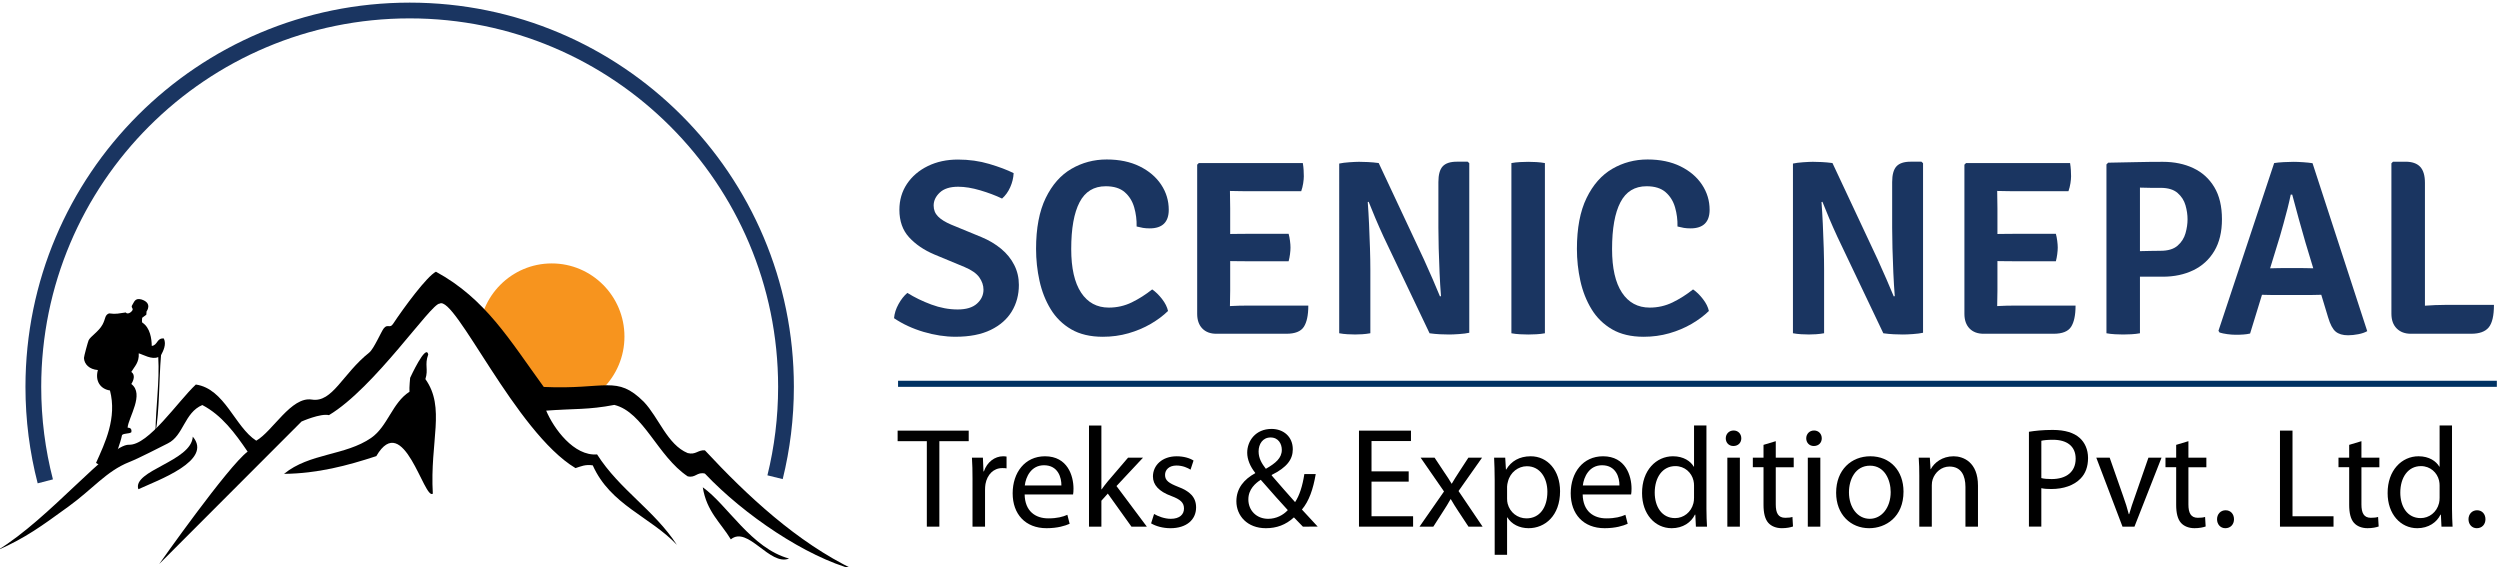
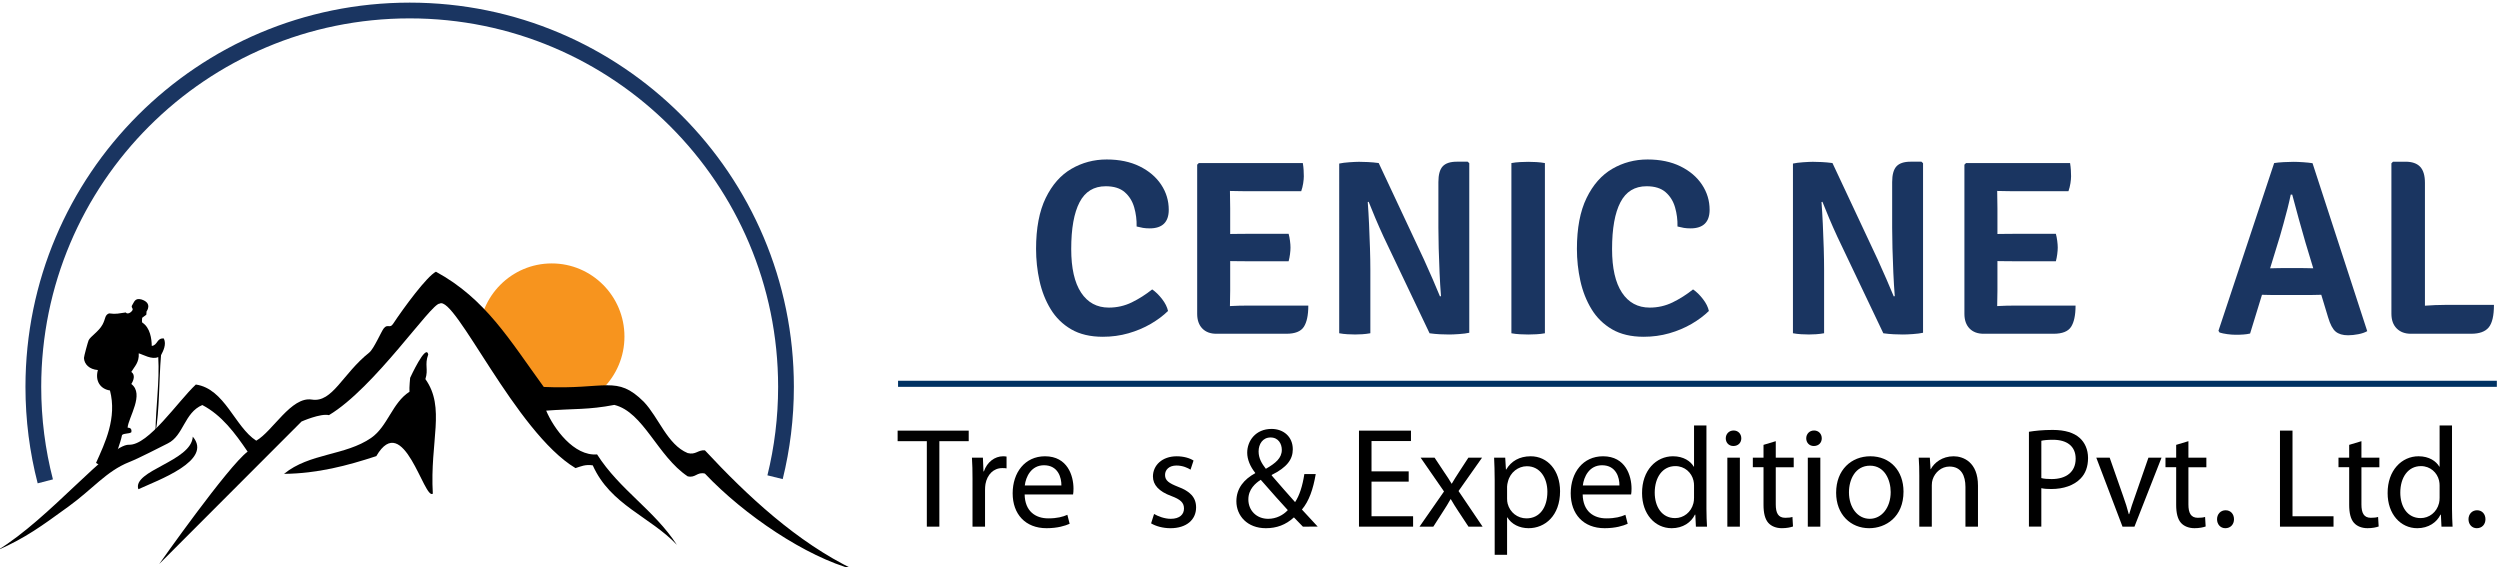
<svg xmlns="http://www.w3.org/2000/svg" version="1.1" id="Layer_1" x="0px" y="0px" width="238px" height="54px" viewBox="0 0 238 54" enable-background="new 0 0 238 54" xml:space="preserve">
  <g>
    <path fill="none" stroke="#1A3561" stroke-width="1.5" d="M4.313,45.825c-0.744-2.876-1.139-5.891-1.139-8.998   C3.175,17.04,19.214,1,39.001,1c19.786,0,35.826,16.04,35.826,35.827c0,2.965-0.361,5.847-1.041,8.604" />
    <path fill="#F7941E" d="M59.448,32.041c0,3.845-3.1,6.962-6.923,6.962c-2.168-0.924-4.083-4.027-6.924-6.962   c0-3.847,3.101-6.963,6.924-6.963C56.348,25.078,59.448,28.194,59.448,32.041z" />
    <g>
      <path fill-rule="evenodd" clip-rule="evenodd" d="M58.484,38.547c-2.497,0.479-3.772,0.341-6.487,0.546    c0.714,1.702,2.645,4.353,4.845,4.166c2.142,3.366,5.427,5.281,7.598,8.611c-2.54-2.688-6.324-3.793-8.009-7.568    c-0.706-0.113-1.15,0.104-1.643,0.262c-5.722-3.428-11.474-16.503-12.937-15.659c-0.803-0.048-6.204,8.028-10.535,10.616    c-0.807-0.191-2.608,0.606-2.608,0.606L15.155,53.696c0,0,6.574-9.337,8.419-10.7c-1.204-1.775-2.469-3.473-4.313-4.437    c-1.722,0.726-1.774,2.91-3.285,3.653c-0.839,0.414-2.678,1.381-3.675,1.776c-2.16,0.857-3.478,2.568-5.771,4.228    c-2.621,1.895-4.021,2.945-6.776,4.175c5.003-3.035,10.667-10.119,12.526-10.052c1.86,0.065,4.658-4.135,6.366-5.732    c2.762,0.405,3.702,4.032,5.749,5.346c1.563-0.884,3.328-4.232,5.294-3.914c1.968,0.317,2.922-2.456,5.467-4.479    c0.431-0.343,1.141-1.998,1.377-2.298c0.368-0.468,0.577,0.04,0.882-0.422c1.054-1.589,3.212-4.518,4.085-4.974    c4.742,2.586,7.011,6.498,10.267,10.971c5.931,0.27,6.93-1.168,9.529,1.419c1.416,1.49,2.236,4.072,4.168,4.875    c0.774,0.2,0.981-0.318,1.643-0.261c4.042,4.344,8.76,8.74,14.169,11.348c-4.528-1.209-10.433-5.181-14.169-9.134    c-0.761-0.186-0.882,0.445-1.643,0.261C62.595,43.428,61.264,39.227,58.484,38.547z" />
      <path fill-rule="evenodd" clip-rule="evenodd" d="M41.204,46.997c-0.821,0.671-2.788-8.009-5.381-3.573    c-2.761,0.907-5.598,1.657-8.782,1.687c2.414-1.984,5.838-1.72,8.296-3.425c1.576-1.093,1.998-3.341,3.646-4.391    c-0.033-0.398,0.062-1.324,0.062-1.324s1.514-3.306,1.722-2.222c-0.372,1.005,0.039,1.385-0.27,2.34    C42.434,38.812,40.916,41.99,41.204,46.997z" />
-       <path fill-rule="evenodd" clip-rule="evenodd" d="M66.904,46.39c2.368,1.688,4.61,5.797,8.214,6.785    c-1.835,0.742-3.922-3.162-5.544-1.827C68.625,49.771,67.27,48.709,66.904,46.39z" />
      <path fill-rule="evenodd" clip-rule="evenodd" d="M18.353,41.569c1.949,2.276-3.327,4.147-5.182,5.007    C12.578,44.789,18.225,43.921,18.353,41.569z" />
    </g>
    <g>
-       <path fill="#1A3561" d="M85.112,30.292c0.039-0.452,0.182-0.897,0.427-1.341s0.526-0.799,0.842-1.067    c0.68,0.427,1.441,0.797,2.283,1.109c0.842,0.313,1.678,0.468,2.508,0.468c0.815,0,1.428-0.186,1.839-0.558    c0.411-0.37,0.617-0.813,0.617-1.328c0-0.403-0.132-0.793-0.397-1.169c-0.265-0.375-0.738-0.706-1.417-0.99l-2.859-1.187    c-0.989-0.418-1.791-0.964-2.408-1.636c-0.617-0.672-0.925-1.546-0.925-2.622c0-0.925,0.241-1.747,0.723-2.467    c0.483-0.72,1.145-1.285,1.987-1.696c0.842-0.411,1.797-0.617,2.864-0.617c1.052,0,2.044,0.138,2.978,0.415    c0.933,0.277,1.708,0.569,2.325,0.878c-0.023,0.458-0.132,0.906-0.326,1.34c-0.194,0.436-0.453,0.795-0.777,1.08    c-0.609-0.292-1.301-0.554-2.076-0.783c-0.775-0.229-1.475-0.343-2.1-0.343c-0.775,0-1.358,0.184-1.75,0.552    c-0.392,0.367-0.587,0.781-0.587,1.239c0,0.411,0.139,0.757,0.416,1.038c0.276,0.281,0.691,0.54,1.246,0.776l2.882,1.187    c0.72,0.3,1.347,0.672,1.88,1.115c0.534,0.443,0.949,0.955,1.245,1.537c0.297,0.581,0.445,1.216,0.445,1.904    c0,0.933-0.224,1.771-0.67,2.514c-0.447,0.743-1.117,1.333-2.011,1.769c-0.894,0.434-2.013,0.651-3.356,0.651    c-0.973,0-1.983-0.154-3.031-0.462C86.881,31.287,85.941,30.853,85.112,30.292z" />
      <path fill="#1A3561" d="M108.206,21.562c0.015-0.625-0.061-1.231-0.231-1.821c-0.17-0.589-0.47-1.071-0.901-1.447    c-0.431-0.375-1.034-0.563-1.809-0.563c-1.131,0-1.96,0.508-2.491,1.524c-0.53,1.016-0.794,2.501-0.794,4.454    c0,1.819,0.314,3.202,0.942,4.151c0.629,0.95,1.508,1.423,2.64,1.423c0.775,0,1.503-0.165,2.182-0.496    c0.68-0.333,1.328-0.744,1.945-1.235c0.324,0.222,0.636,0.526,0.938,0.914c0.3,0.388,0.49,0.768,0.569,1.139    c-0.452,0.442-0.999,0.852-1.643,1.229c-0.645,0.375-1.355,0.674-2.13,0.896c-0.774,0.221-1.585,0.331-2.431,0.331    c-1.194,0-2.198-0.237-3.013-0.711c-0.815-0.475-1.467-1.115-1.957-1.922c-0.491-0.806-0.845-1.707-1.062-2.699    c-0.218-0.992-0.326-2.002-0.326-3.03c0-1.977,0.306-3.594,0.919-4.852s1.429-2.182,2.449-2.775    c1.021-0.593,2.139-0.89,3.357-0.89c1.202,0,2.246,0.217,3.131,0.652s1.57,1.016,2.053,1.744s0.723,1.526,0.723,2.396    c0,0.586-0.152,1.026-0.456,1.323c-0.305,0.296-0.758,0.444-1.359,0.444c-0.237,0-0.45-0.016-0.64-0.047    C108.622,21.661,108.42,21.617,108.206,21.562z" />
      <path fill="#1A3561" d="M113.971,15.678l0.154-0.154h2.965v2.61c0,0.332,0.003,0.617,0.012,0.854    c0.008,0.238,0.012,0.519,0.012,0.842v7.84c0,0.261-0.003,0.502-0.012,0.725c-0.008,0.221-0.012,0.466-0.012,0.734v2.646h-1.293    c-0.57,0-1.017-0.169-1.34-0.505c-0.324-0.336-0.486-0.8-0.486-1.394V15.678z M124.029,15.524c0.039,0.237,0.064,0.46,0.076,0.67    c0.012,0.209,0.019,0.405,0.019,0.587c0,0.182-0.02,0.403-0.06,0.665c-0.039,0.26-0.103,0.514-0.189,0.759h-5.219    c-0.189,0-0.447-0.003-0.771-0.012c-0.325-0.008-0.657-0.014-0.998-0.018c-0.34-0.004-0.633-0.01-0.878-0.018v-2.633H124.029z     M122.677,22.261c0.056,0.198,0.1,0.421,0.131,0.67c0.032,0.25,0.047,0.461,0.047,0.635c0,0.182-0.015,0.393-0.047,0.634    c-0.031,0.241-0.075,0.464-0.131,0.67h-4.021c-0.189,0-0.447-0.002-0.771-0.006c-0.325-0.004-0.657-0.008-0.998-0.012    c-0.34-0.004-0.633-0.01-0.878-0.019v-2.538c0.245-0.008,0.538-0.014,0.878-0.018s0.672-0.008,0.998-0.012    c0.323-0.004,0.581-0.006,0.771-0.006H122.677z M124.551,29.093c0,0.91-0.142,1.584-0.427,2.023    c-0.284,0.438-0.838,0.658-1.66,0.658h-6.454v-2.573c0.452-0.023,0.886-0.048,1.305-0.072s0.898-0.036,1.435-0.036H124.551z" />
      <path fill="#1A3561" d="M127.492,15.571c0.245-0.055,0.567-0.097,0.967-0.125c0.399-0.027,0.706-0.042,0.919-0.042    c0.222,0,0.506,0.008,0.849,0.023c0.344,0.017,0.686,0.048,1.026,0.095l-0.819,3.653l-0.225,0.059    c0.047,0.617,0.089,1.31,0.124,2.076c0.036,0.767,0.065,1.536,0.089,2.307c0.024,0.771,0.036,1.469,0.036,2.093v6.015    c-0.261,0.047-0.519,0.078-0.771,0.094c-0.253,0.017-0.478,0.023-0.676,0.023c-0.197,0-0.439-0.007-0.724-0.023    c-0.285-0.016-0.55-0.047-0.795-0.094V15.571z M131.715,22.534c-0.276-0.601-0.536-1.186-0.776-1.755    c-0.242-0.569-0.457-1.095-0.646-1.578l-1.483-1.732l2.444-1.945l4.306,9.181c0.3,0.657,0.583,1.293,0.849,1.91    c0.264,0.616,0.491,1.155,0.681,1.613l1.603,1.708l-2.598,1.792L131.715,22.534z M139.875,15.536v16.143    c-0.252,0.056-0.575,0.098-0.966,0.125c-0.392,0.028-0.71,0.041-0.955,0.041s-0.533-0.007-0.866-0.023    c-0.332-0.016-0.663-0.047-0.995-0.094l0.842-3.476l0.249-0.06c-0.056-0.688-0.102-1.431-0.137-2.23    c-0.035-0.798-0.063-1.573-0.083-2.325c-0.02-0.751-0.029-1.4-0.029-1.945v-4.353c0-0.704,0.136-1.205,0.408-1.5    c0.273-0.296,0.722-0.445,1.348-0.445h1.031L139.875,15.536z" />
      <path fill="#1A3561" d="M143.885,15.524c0.253-0.047,0.529-0.079,0.83-0.095c0.301-0.016,0.558-0.023,0.771-0.023    c0.221,0,0.478,0.008,0.771,0.023c0.293,0.017,0.565,0.048,0.818,0.095v16.204c-0.253,0.047-0.525,0.078-0.818,0.094    c-0.293,0.017-0.55,0.023-0.771,0.023c-0.214,0-0.471-0.007-0.771-0.023c-0.301-0.016-0.577-0.047-0.83-0.094V15.524z" />
      <path fill="#1A3561" d="M159.696,21.562c0.017-0.625-0.062-1.231-0.231-1.821c-0.17-0.589-0.471-1.071-0.901-1.447    c-0.431-0.375-1.034-0.563-1.809-0.563c-1.131,0-1.962,0.508-2.49,1.524c-0.53,1.016-0.796,2.501-0.796,4.454    c0,1.819,0.314,3.202,0.943,4.151c0.629,0.95,1.508,1.423,2.64,1.423c0.774,0,1.501-0.165,2.182-0.496    c0.681-0.333,1.329-0.744,1.945-1.235c0.324,0.222,0.638,0.526,0.938,0.914c0.301,0.388,0.49,0.768,0.569,1.139    c-0.451,0.442-0.998,0.852-1.643,1.229c-0.645,0.375-1.354,0.674-2.129,0.896c-0.775,0.221-1.586,0.331-2.433,0.331    c-1.194,0-2.198-0.237-3.013-0.711c-0.814-0.475-1.467-1.115-1.957-1.922c-0.49-0.806-0.844-1.707-1.062-2.699    c-0.217-0.992-0.326-2.002-0.326-3.03c0-1.977,0.307-3.594,0.92-4.852c0.612-1.257,1.429-2.182,2.448-2.775    c1.021-0.593,2.14-0.89,3.357-0.89c1.202,0,2.246,0.217,3.131,0.652c0.886,0.435,1.569,1.016,2.052,1.744s0.725,1.526,0.725,2.396    c0,0.586-0.152,1.026-0.457,1.323c-0.304,0.296-0.757,0.444-1.357,0.444c-0.237,0-0.451-0.016-0.641-0.047    C160.112,21.661,159.91,21.617,159.696,21.562z" />
      <path fill="#1A3561" d="M170.69,15.571c0.245-0.055,0.568-0.097,0.967-0.125c0.399-0.027,0.706-0.042,0.92-0.042    c0.221,0,0.503,0.008,0.848,0.023c0.344,0.017,0.686,0.048,1.026,0.095l-0.818,3.653l-0.226,0.059    c0.047,0.617,0.089,1.31,0.125,2.076c0.035,0.767,0.065,1.536,0.089,2.307c0.023,0.771,0.034,1.469,0.034,2.093v6.015    c-0.261,0.047-0.517,0.078-0.771,0.094c-0.252,0.017-0.479,0.023-0.676,0.023s-0.438-0.007-0.724-0.023    c-0.284-0.016-0.55-0.047-0.795-0.094V15.571z M174.914,22.534c-0.277-0.601-0.537-1.186-0.777-1.755    c-0.242-0.569-0.457-1.095-0.646-1.578l-1.483-1.732l2.444-1.945l4.305,9.181c0.302,0.657,0.584,1.293,0.849,1.91    c0.266,0.616,0.493,1.155,0.683,1.613l1.601,1.708l-2.597,1.792L174.914,22.534z M183.074,15.536v16.143    c-0.253,0.056-0.575,0.098-0.967,0.125c-0.392,0.028-0.71,0.041-0.955,0.041s-0.533-0.007-0.865-0.023    c-0.333-0.016-0.665-0.047-0.996-0.094l0.842-3.476l0.249-0.06c-0.056-0.688-0.101-1.431-0.137-2.23    c-0.036-0.798-0.063-1.573-0.083-2.325c-0.02-0.751-0.029-1.4-0.029-1.945v-4.353c0-0.704,0.137-1.205,0.409-1.5    c0.272-0.296,0.722-0.445,1.346-0.445h1.032L183.074,15.536z" />
      <path fill="#1A3561" d="M187.012,15.678l0.155-0.154h2.965v2.61c0,0.332,0.004,0.617,0.012,0.854    c0.008,0.238,0.012,0.519,0.012,0.842v7.84c0,0.261-0.004,0.502-0.012,0.725c-0.008,0.221-0.012,0.466-0.012,0.734v2.646h-1.293    c-0.569,0-1.017-0.169-1.341-0.505s-0.486-0.8-0.486-1.394V15.678z M197.071,15.524c0.038,0.237,0.064,0.46,0.076,0.67    c0.013,0.209,0.019,0.405,0.019,0.587c0,0.182-0.02,0.403-0.06,0.665c-0.04,0.26-0.104,0.514-0.19,0.759h-5.218    c-0.19,0-0.447-0.003-0.771-0.012c-0.325-0.008-0.657-0.014-0.996-0.018c-0.341-0.004-0.634-0.01-0.879-0.018v-2.633H197.071z     M195.719,22.261c0.055,0.198,0.099,0.421,0.13,0.67c0.032,0.25,0.048,0.461,0.048,0.635c0,0.182-0.016,0.393-0.048,0.634    c-0.031,0.241-0.075,0.464-0.13,0.67h-4.021c-0.19,0-0.447-0.002-0.771-0.006c-0.325-0.004-0.657-0.008-0.996-0.012    c-0.341-0.004-0.634-0.01-0.879-0.019v-2.538c0.245-0.008,0.538-0.014,0.879-0.018c0.339-0.004,0.671-0.008,0.996-0.012    c0.324-0.004,0.581-0.006,0.771-0.006H195.719z M197.593,29.093c0,0.91-0.143,1.584-0.427,2.023    c-0.285,0.438-0.839,0.658-1.661,0.658h-6.453v-2.573c0.451-0.023,0.886-0.048,1.306-0.072c0.418-0.024,0.896-0.036,1.435-0.036    H197.593z" />
-       <path fill="#1A3561" d="M211.53,20.874c0,1.202-0.242,2.208-0.725,3.019s-1.148,1.421-1.998,1.832    c-0.85,0.411-1.82,0.617-2.911,0.617h-3.523v-2.384c0.237-0.016,0.583-0.03,1.037-0.042c0.455-0.012,0.901-0.022,1.342-0.029    c0.438-0.008,0.753-0.012,0.941-0.012c0.704,0,1.242-0.163,1.614-0.487c0.372-0.324,0.622-0.718,0.753-1.18    s0.195-0.907,0.195-1.334c0-0.427-0.064-0.87-0.195-1.329s-0.381-0.85-0.753-1.174c-0.372-0.325-0.91-0.487-1.614-0.487    c-0.284,0-0.594,0-0.93,0c-0.337,0-0.683-0.007-1.039-0.023v13.867c-0.253,0.047-0.527,0.078-0.824,0.094    c-0.296,0.017-0.556,0.023-0.777,0.023c-0.213,0-0.468-0.007-0.764-0.023c-0.297-0.016-0.572-0.047-0.825-0.094V15.654    l0.166-0.166c0.949-0.016,1.84-0.034,2.676-0.054c0.833-0.019,1.673-0.029,2.521-0.029c1.091,0,2.06,0.2,2.905,0.599    c0.847,0.399,1.513,1.002,1.998,1.809C211.287,18.62,211.53,19.64,211.53,20.874z" />
      <path fill="#1A3561" d="M216.5,15.524c0.245-0.04,0.546-0.069,0.902-0.089c0.355-0.019,0.667-0.029,0.937-0.029    c0.253,0,0.558,0.012,0.913,0.036s0.656,0.055,0.901,0.095l5.207,15.989c-0.222,0.127-0.504,0.223-0.848,0.29    s-0.671,0.102-0.979,0.102c-0.506,0-0.9-0.117-1.18-0.35c-0.281-0.234-0.521-0.688-0.719-1.359l-2.146-7.093    c-0.197-0.68-0.413-1.439-0.646-2.277c-0.233-0.838-0.44-1.609-0.623-2.313h-0.142c-0.08,0.396-0.18,0.834-0.302,1.316    c-0.123,0.482-0.25,0.959-0.381,1.429c-0.13,0.471-0.247,0.884-0.35,1.24l-2.835,9.241c-0.198,0.047-0.414,0.078-0.646,0.094    c-0.233,0.017-0.472,0.023-0.718,0.023c-0.253,0-0.524-0.019-0.812-0.059c-0.289-0.04-0.532-0.091-0.73-0.154l-0.106-0.166    L216.5,15.524z M216.488,28.086c-0.094,0-0.233-0.003-0.415-0.006c-0.182-0.005-0.365-0.009-0.552-0.012    c-0.186-0.005-0.326-0.006-0.421-0.006h-1.602l0.973-2.515h1.411c0.096,0,0.228-0.002,0.397-0.007    c0.171-0.003,0.339-0.007,0.505-0.012c0.166-0.003,0.296-0.006,0.392-0.006h2.04c0.094,0,0.227,0.002,0.396,0.006    c0.17,0.004,0.342,0.008,0.516,0.012c0.175,0.005,0.309,0.007,0.404,0.007h1.459l0.818,2.515h-1.601    c-0.096,0-0.238,0.001-0.428,0.006c-0.189,0.003-0.376,0.007-0.558,0.012c-0.182,0.003-0.32,0.006-0.415,0.006H216.488z" />
      <path fill="#1A3561" d="M230.854,31.774h-1.342c-0.561,0-1.011-0.169-1.346-0.505c-0.337-0.336-0.504-0.804-0.504-1.405V15.548    l0.153-0.154h1.187c0.625,0,1.09,0.16,1.394,0.48c0.305,0.32,0.458,0.832,0.458,1.536V31.774z M237.424,29.022    c0,1.028-0.166,1.743-0.498,2.147c-0.332,0.403-0.886,0.604-1.661,0.604h-5.753l-1.685-2.313c0.887-0.157,1.786-0.271,2.699-0.338    c0.913-0.067,1.741-0.101,2.485-0.101H237.424z" />
    </g>
    <g>
      <path d="M88.234,42h-2.78v-1.004h6.767V42h-2.794v8.137h-1.193V42z" />
      <path d="M92.584,45.62c0-0.772-0.014-1.438-0.055-2.048h1.044l0.054,1.302h0.041c0.298-0.881,1.03-1.437,1.831-1.437    c0.122,0,0.217,0.014,0.325,0.027v1.125c-0.122-0.027-0.244-0.027-0.407-0.027c-0.841,0-1.438,0.624-1.6,1.52    c-0.027,0.162-0.041,0.366-0.041,0.556v3.499h-1.193V45.62z" />
      <path d="M97.546,47.071c0.027,1.613,1.044,2.278,2.25,2.278c0.854,0,1.383-0.148,1.817-0.339l0.217,0.854    c-0.42,0.19-1.152,0.421-2.197,0.421c-2.021,0-3.228-1.342-3.228-3.321c0-1.98,1.167-3.526,3.079-3.526    c2.156,0,2.712,1.871,2.712,3.078c0,0.244-0.014,0.421-0.041,0.556H97.546z M101.045,46.218c0.013-0.745-0.313-1.926-1.655-1.926    c-1.22,0-1.735,1.099-1.831,1.926H101.045z" />
-       <path d="M104.853,46.583h0.027c0.162-0.23,0.379-0.515,0.569-0.745l1.939-2.266h1.424l-2.523,2.699l2.889,3.865h-1.465    l-2.251-3.147l-0.61,0.679v2.469h-1.18v-9.629h1.18V46.583z" />
      <path d="M109.868,48.929c0.366,0.218,0.99,0.462,1.587,0.462c0.854,0,1.261-0.421,1.261-0.978c0-0.568-0.339-0.867-1.207-1.192    c-1.193-0.435-1.749-1.071-1.749-1.858c0-1.058,0.868-1.925,2.264-1.925c0.665,0,1.247,0.176,1.6,0.407l-0.285,0.867    c-0.258-0.163-0.731-0.394-1.342-0.394c-0.706,0-1.085,0.407-1.085,0.896c0,0.543,0.38,0.787,1.233,1.126    c1.126,0.42,1.723,0.989,1.723,1.966c0,1.166-0.909,1.979-2.44,1.979c-0.719,0-1.384-0.189-1.844-0.461L109.868,48.929z" />
      <path d="M124.036,50.137c-0.258-0.258-0.502-0.529-0.854-0.882c-0.786,0.719-1.654,1.03-2.672,1.03    c-1.776,0-2.807-1.193-2.807-2.563c0-1.247,0.746-2.102,1.79-2.671v-0.04c-0.475-0.597-0.759-1.275-0.759-1.912    c0-1.125,0.8-2.265,2.319-2.265c1.14,0,2.021,0.746,2.021,1.938c0,0.963-0.556,1.723-2.007,2.441v0.055    c0.772,0.895,1.641,1.885,2.224,2.535c0.42-0.638,0.705-1.519,0.882-2.671h1.084c-0.244,1.438-0.637,2.576-1.315,3.377    c0.488,0.528,0.964,1.043,1.505,1.627H124.036z M122.599,48.563c-0.542-0.596-1.56-1.708-2.576-2.888    c-0.502,0.326-1.18,0.896-1.18,1.871c0,1.045,0.772,1.845,1.885,1.845C121.501,49.391,122.164,49.038,122.599,48.563z     M119.819,42.977c0,0.664,0.312,1.166,0.69,1.653c0.923-0.528,1.52-1.017,1.52-1.803c0-0.556-0.313-1.18-1.071-1.18    C120.212,41.647,119.819,42.271,119.819,42.977z" />
      <path d="M134.107,45.851h-3.539v3.296h3.959v0.99h-5.152v-9.141h4.949v0.991h-3.756v2.887h3.539V45.851z" />
      <path d="M136.573,43.572l0.936,1.411c0.258,0.367,0.461,0.691,0.678,1.058h0.027c0.217-0.379,0.435-0.719,0.664-1.071l0.91-1.397    h1.302l-2.238,3.174l2.291,3.391H139.8l-0.976-1.479c-0.258-0.379-0.475-0.745-0.705-1.138h-0.027    c-0.217,0.393-0.434,0.746-0.691,1.138l-0.949,1.479h-1.315l2.333-3.351l-2.224-3.214H136.573z" />
      <path d="M142.294,45.716c0-0.842-0.027-1.52-0.055-2.144h1.058l0.068,1.127h0.026c0.475-0.801,1.262-1.262,2.333-1.262    c1.6,0,2.794,1.343,2.794,3.322c0,2.359-1.451,3.525-2.997,3.525c-0.868,0-1.627-0.38-2.021-1.03h-0.026v3.566h-1.18V45.716z     M143.474,47.465c0,0.177,0.014,0.339,0.055,0.488c0.216,0.827,0.936,1.396,1.79,1.396c1.261,0,1.992-1.03,1.992-2.535    c0-1.302-0.69-2.429-1.952-2.429c-0.813,0-1.586,0.57-1.804,1.465c-0.041,0.15-0.081,0.325-0.081,0.476V47.465z" />
      <path d="M150.671,47.071c0.026,1.613,1.044,2.278,2.251,2.278c0.854,0,1.384-0.148,1.817-0.339l0.217,0.854    c-0.42,0.19-1.153,0.421-2.196,0.421c-2.021,0-3.228-1.342-3.228-3.321c0-1.98,1.165-3.526,3.077-3.526    c2.156,0,2.713,1.871,2.713,3.078c0,0.244-0.014,0.421-0.041,0.556H150.671z M154.169,46.218c0.015-0.745-0.312-1.926-1.653-1.926    c-1.221,0-1.736,1.099-1.831,1.926H154.169z" />
      <path d="M162.453,40.508v7.933c0,0.584,0.026,1.249,0.055,1.696h-1.058l-0.055-1.14h-0.041c-0.352,0.732-1.139,1.288-2.21,1.288    c-1.587,0-2.82-1.342-2.82-3.336c-0.015-2.183,1.355-3.512,2.942-3.512c1.017,0,1.682,0.475,1.979,0.989h0.027v-3.919H162.453z     M161.273,46.244c0-0.148-0.014-0.353-0.055-0.502c-0.176-0.746-0.826-1.369-1.722-1.369c-1.234,0-1.966,1.085-1.966,2.522    c0,1.328,0.664,2.428,1.938,2.428c0.801,0,1.533-0.543,1.749-1.424c0.041-0.163,0.055-0.326,0.055-0.516V46.244z" />
      <path d="M165.772,41.729c0,0.406-0.284,0.731-0.76,0.731c-0.434,0-0.719-0.325-0.719-0.731c0-0.407,0.3-0.746,0.747-0.746    C165.475,40.983,165.772,41.308,165.772,41.729z M164.443,50.137v-6.564h1.193v6.564H164.443z" />
      <path d="M169.053,42v1.572h1.709v0.909h-1.709v3.54c0,0.813,0.23,1.273,0.896,1.273c0.326,0,0.516-0.026,0.692-0.081l0.053,0.909    c-0.229,0.081-0.597,0.162-1.058,0.162c-0.556,0-1.003-0.189-1.288-0.502c-0.325-0.366-0.461-0.948-0.461-1.722v-3.58h-1.017    v-0.909h1.017v-1.22L169.053,42z" />
      <path d="M173.432,41.729c0,0.406-0.284,0.731-0.76,0.731c-0.434,0-0.719-0.325-0.719-0.731c0-0.407,0.299-0.746,0.746-0.746    C173.133,40.983,173.432,41.308,173.432,41.729z M172.103,50.137v-6.564h1.193v6.564H172.103z" />
      <path d="M181.214,46.8c0,2.428-1.695,3.485-3.268,3.485c-1.764,0-3.146-1.302-3.146-3.376c0-2.184,1.451-3.472,3.255-3.472    C179.939,43.438,181.214,44.807,181.214,46.8z M176.021,46.868c0,1.438,0.813,2.522,1.98,2.522c1.139,0,1.992-1.071,1.992-2.549    c0-1.113-0.556-2.509-1.966-2.509C176.631,44.333,176.021,45.635,176.021,46.868z" />
      <path d="M182.717,45.351c0-0.692-0.014-1.235-0.055-1.778h1.058l0.068,1.086h0.027c0.326-0.61,1.084-1.221,2.169-1.221    c0.909,0,2.319,0.542,2.319,2.793v3.906h-1.193v-3.784c0-1.058-0.394-1.938-1.519-1.938c-0.772,0-1.383,0.556-1.601,1.221    c-0.054,0.149-0.082,0.352-0.082,0.556v3.946h-1.192V45.351z" />
      <path d="M193.154,41.105c0.57-0.095,1.315-0.176,2.265-0.176c1.166,0,2.021,0.271,2.563,0.758c0.488,0.434,0.8,1.1,0.8,1.913    c0,0.826-0.244,1.478-0.705,1.952c-0.638,0.665-1.641,1.003-2.794,1.003c-0.352,0-0.678-0.014-0.949-0.081v3.662h-1.18V41.105z     M194.334,45.513c0.258,0.067,0.583,0.094,0.978,0.094c1.424,0,2.291-0.704,2.291-1.938c0-1.221-0.867-1.803-2.156-1.803    c-0.515,0-0.908,0.04-1.112,0.094V45.513z" />
      <path d="M200.842,43.572l1.288,3.676c0.217,0.609,0.393,1.152,0.528,1.695h0.041c0.149-0.543,0.34-1.086,0.556-1.695l1.275-3.676    h1.247l-2.576,6.564h-1.139l-2.495-6.564H200.842z" />
      <path d="M208.337,42v1.572h1.709v0.909h-1.709v3.54c0,0.813,0.231,1.273,0.896,1.273c0.326,0,0.516-0.026,0.691-0.081l0.055,0.909    c-0.23,0.081-0.597,0.162-1.058,0.162c-0.556,0-1.003-0.189-1.288-0.502c-0.325-0.366-0.461-0.948-0.461-1.722v-3.58h-1.018    v-0.909h1.018v-1.22L208.337,42z" />
      <path d="M211.063,49.431c0-0.487,0.339-0.854,0.813-0.854c0.476,0,0.801,0.352,0.801,0.854c0,0.488-0.325,0.854-0.827,0.854    C211.387,50.285,211.063,49.919,211.063,49.431z" />
      <path d="M217.055,40.996h1.192v8.15h3.905v0.99h-5.098V40.996z" />
      <path d="M224.808,42v1.572h1.708v0.909h-1.708v3.54c0,0.813,0.23,1.273,0.895,1.273c0.326,0,0.516-0.026,0.691-0.081l0.055,0.909    c-0.23,0.081-0.597,0.162-1.058,0.162c-0.556,0-1.003-0.189-1.288-0.502c-0.325-0.366-0.461-0.948-0.461-1.722v-3.58h-1.018    v-0.909h1.018v-1.22L224.808,42z" />
      <path d="M233.431,40.508v7.933c0,0.584,0.027,1.249,0.054,1.696h-1.057l-0.055-1.14h-0.04c-0.353,0.732-1.14,1.288-2.211,1.288    c-1.587,0-2.82-1.342-2.82-3.336c-0.014-2.183,1.355-3.512,2.942-3.512c1.017,0,1.682,0.475,1.979,0.989h0.027v-3.919H233.431z     M232.251,46.244c0-0.148-0.014-0.353-0.054-0.502c-0.177-0.746-0.827-1.369-1.722-1.369c-1.235,0-1.967,1.085-1.967,2.522    c0,1.328,0.664,2.428,1.938,2.428c0.801,0,1.533-0.543,1.75-1.424c0.04-0.163,0.054-0.326,0.054-0.516V46.244z" />
      <path d="M235.001,49.431c0-0.487,0.34-0.854,0.813-0.854c0.476,0,0.801,0.352,0.801,0.854c0,0.488-0.325,0.854-0.827,0.854    C235.326,50.285,235.001,49.919,235.001,49.431z" />
    </g>
    <g id="XMLID_2_">
      <path d="M8.435,32.4c-0.062,0.135-0.448,1.544-0.442,1.68c0.027,0.595,0.509,1.082,1.327,1.148    c-0.293,1.054,0.25,1.813,1.149,1.944c0.684,2.617-0.477,5.01-1.326,6.896c0.435,0.328,1.687,0.695,2.298,0.266    c0.163-0.488-0.562-0.086-0.53-0.442c0.091-0.666,0.533-1.611,0.707-2.475c0.192-0.19,0.667-0.099,0.884-0.266    c0.066-0.332-0.1-0.431-0.354-0.442c0.083-0.979,1.626-3.195,0.354-4.153c0.22-0.337,0.401-0.866,0-1.15    c0.303-0.522,0.759-0.891,0.707-1.769c0.385,0.102,1.263,0.639,1.857,0.354c0.141,2.293-0.247,4.821-0.265,7.249    c0.398-2.254,0.322-4.981,0.53-7.427c0.198-0.381,0.542-1.022,0.266-1.591c-0.685-0.065-0.583,0.655-1.149,0.708    c-0.009-0.685-0.151-1.723-0.885-2.211c-0.085-0.008-0.027-0.466-0.027-0.466l0.396-0.296l0.021-0.307c0,0,0.613-0.803-0.5-1.146    c-0.625-0.163-0.685,0.284-0.86,0.535c-0.177,0.25,0.161,0.303-0.008,0.538c-0.17,0.237-0.484,0.352-0.611,0.169    c-0.661,0.08-0.872,0.188-1.59,0.089c-0.427,0.165-0.305,0.475-0.619,1.061C9.403,31.565,8.611,32.021,8.435,32.4z" />
    </g>
    <polygon fill-rule="evenodd" clip-rule="evenodd" fill="#003263" points="85.495,36.248 237.699,36.248 237.699,36.827    85.495,36.827 85.495,36.248  " />
  </g>
</svg>